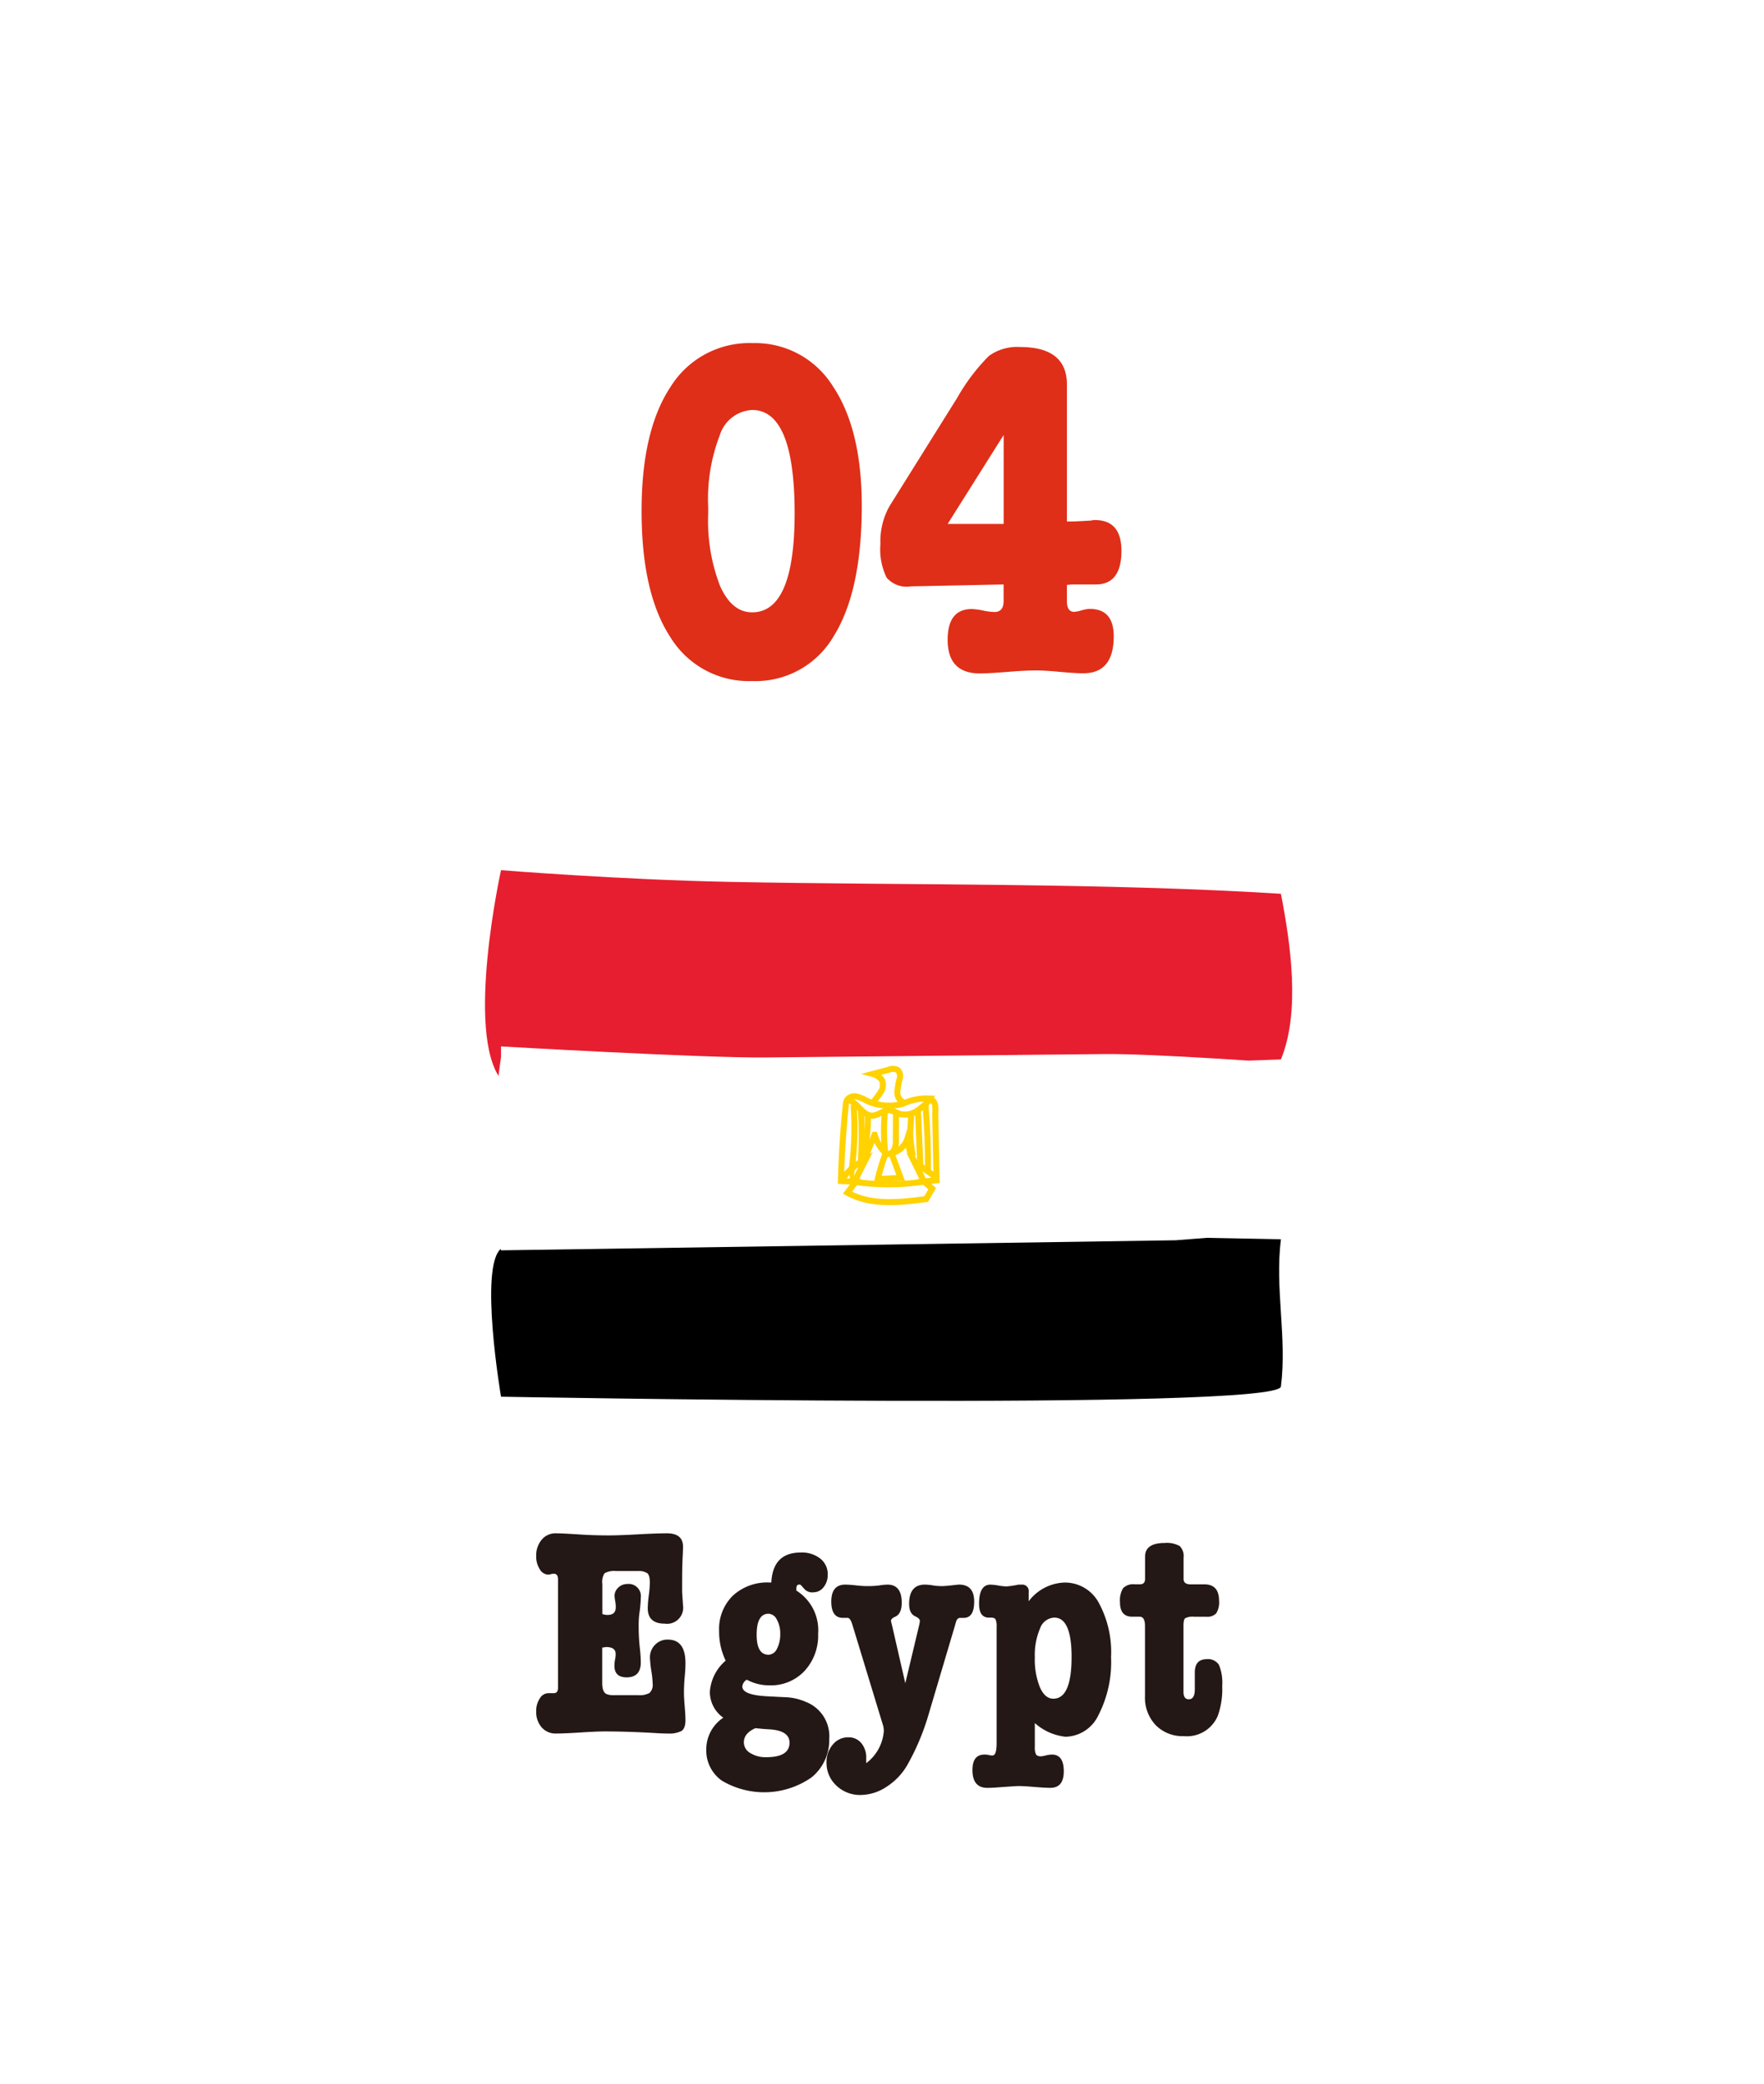
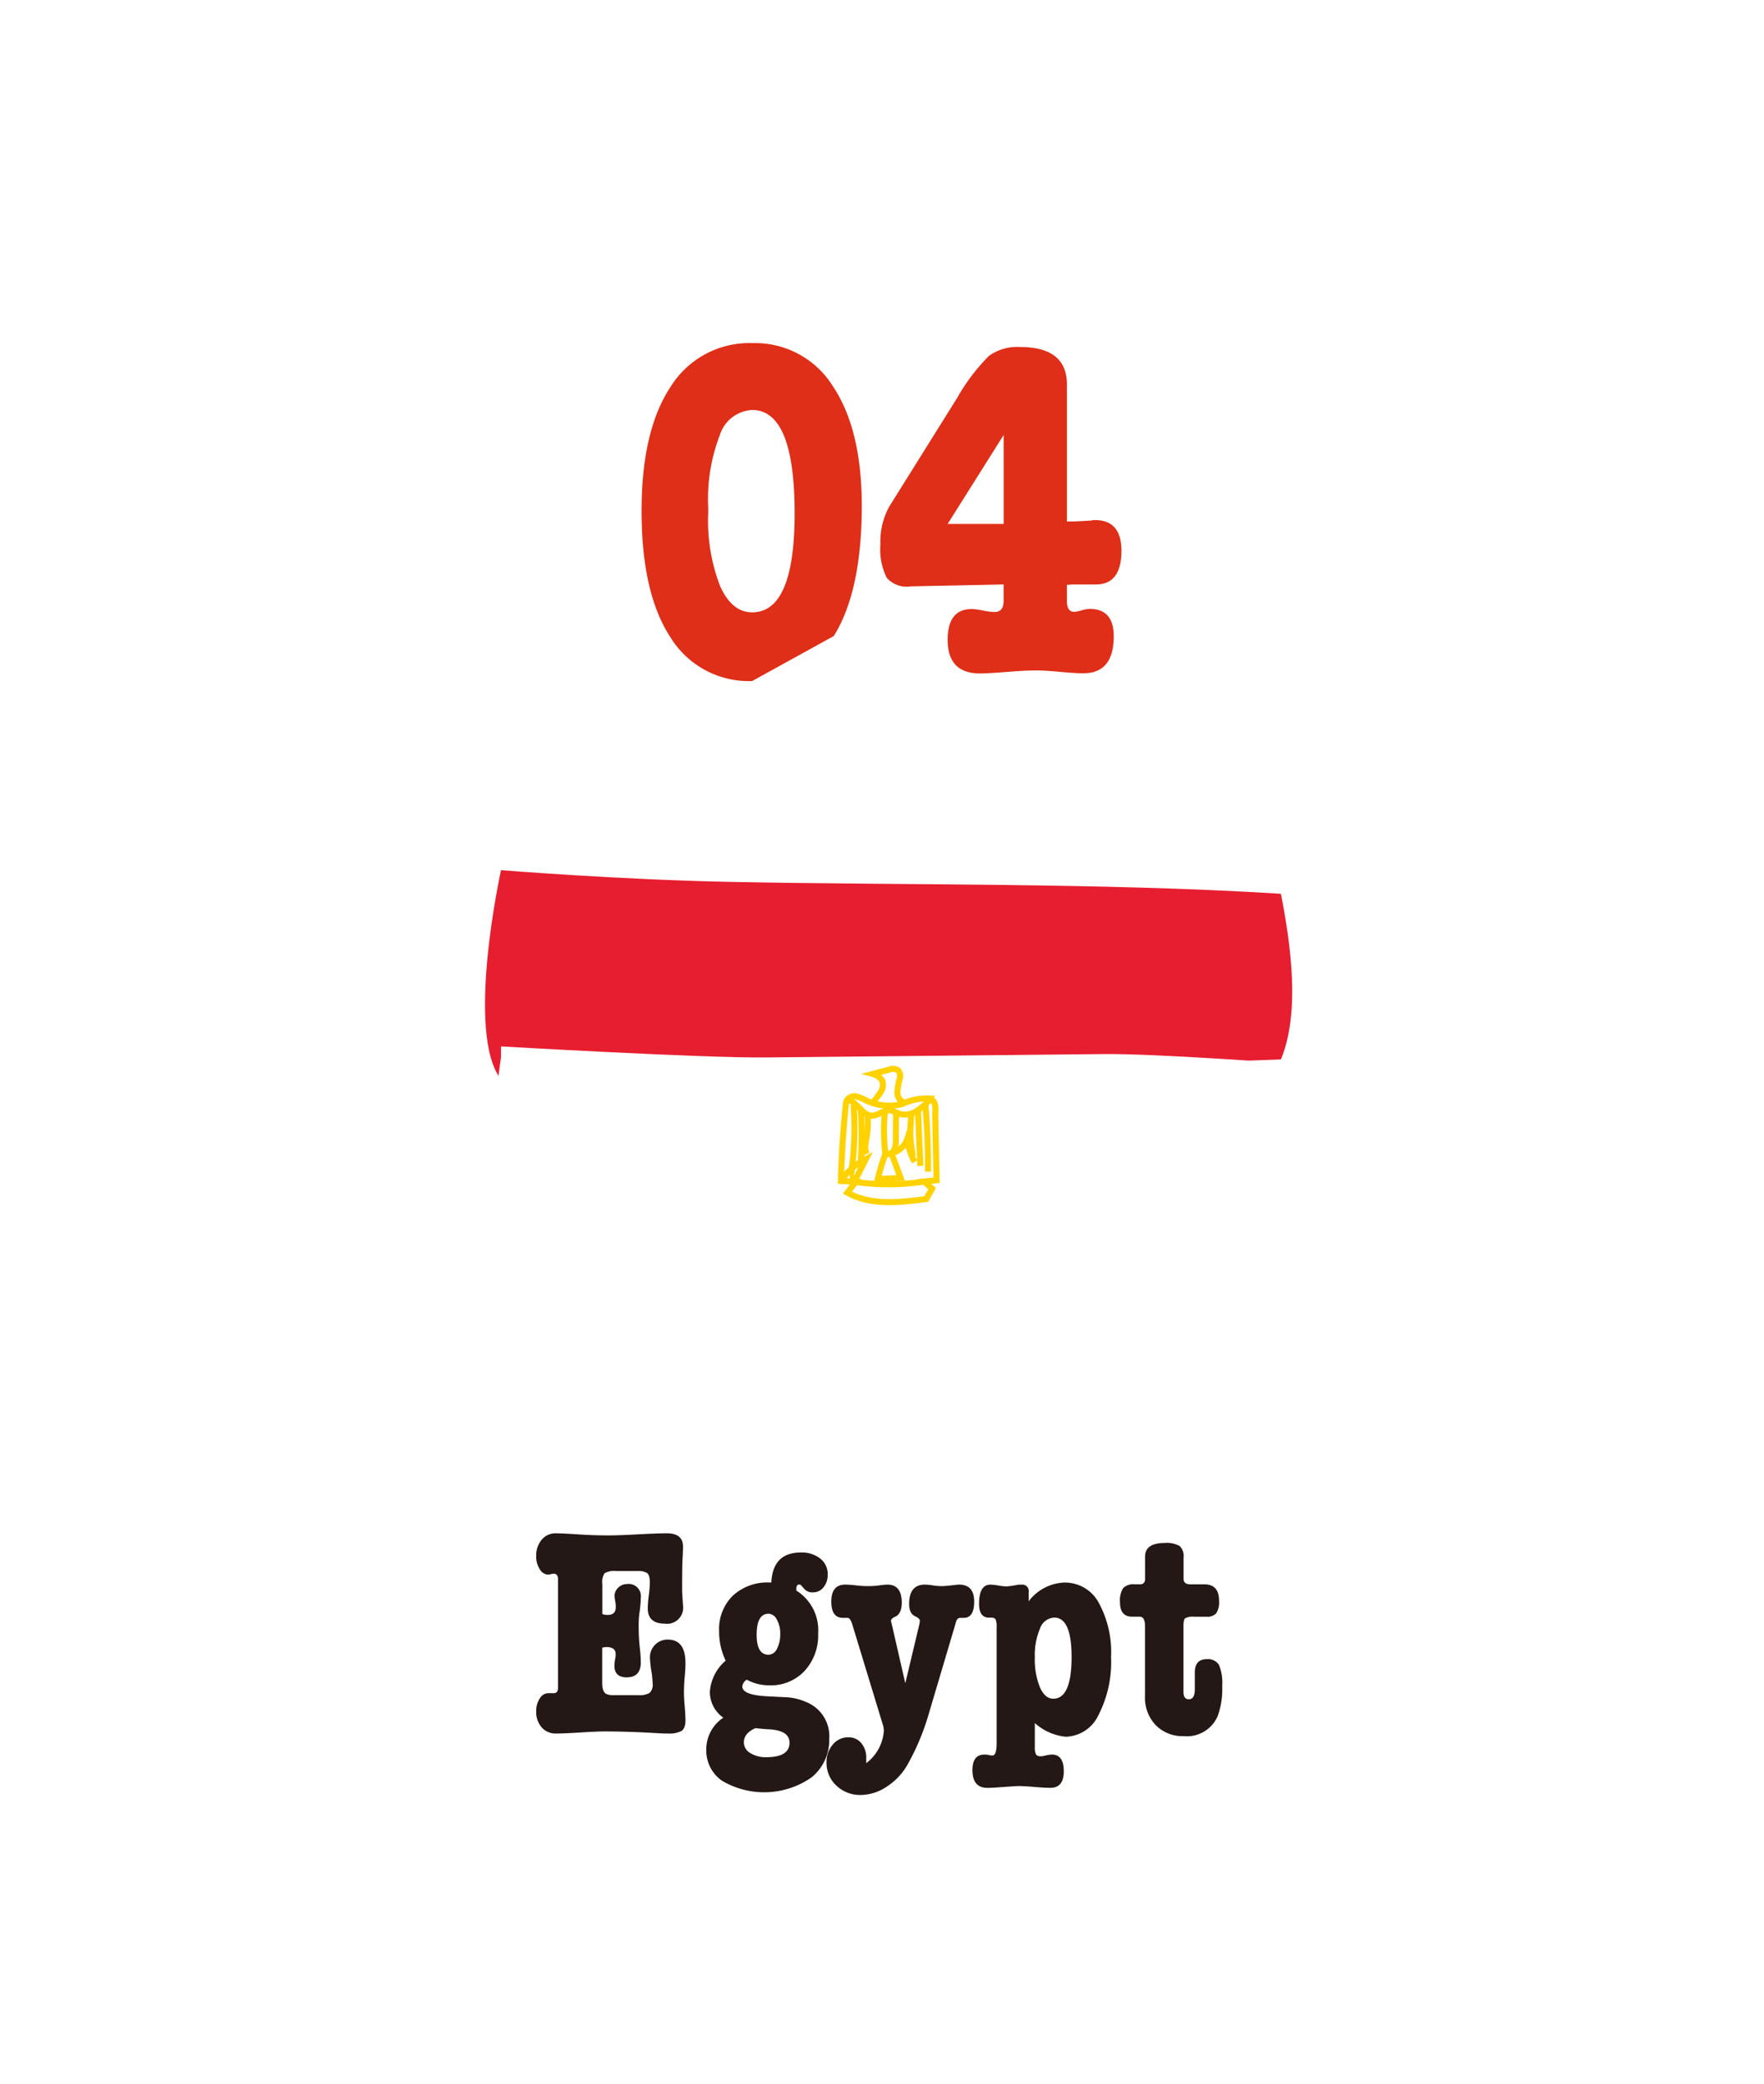
<svg xmlns="http://www.w3.org/2000/svg" viewBox="0 0 116 137">
  <defs>
    <style>.cls-1{fill:#fff;}.cls-2{fill:#231815;}.cls-3{fill:#df2f18;}.cls-4{fill:#e71e30;}.cls-5{fill:none;stroke:#ffd200;stroke-miterlimit:10;stroke-width:0.397px;}</style>
  </defs>
  <g id="レイヤー_2" data-name="レイヤー 2">
    <g id="レイヤー_1-2" data-name="レイヤー 1">
      <rect class="cls-1" width="116" height="137" />
      <path class="cls-2" d="M39.609,104.147v1.973a1.011,1.011,0,0,0,.354.058q.53,0,.53-.508a1.755,1.755,0,0,0-.02-.312,2.839,2.839,0,0,1-.059-.43.737.737,0,0,1,.245-.547.813.813,0,0,1,.579-.234.8.8,0,0,1,.9.9,8.32,8.32,0,0,1-.1,1.075A6.95,6.95,0,0,0,42,107a12.7,12.7,0,0,0,.079,1.388,8.862,8.862,0,0,1,.058.918q0,.976-.931.977-.8,0-.8-.762a2.449,2.449,0,0,1,.048-.449,1.4,1.4,0,0,0,.031-.332q0-.45-.629-.45c-.013,0-.1.013-.255.04v2.324c0,.39.092.632.275.722a1.084,1.084,0,0,0,.471.079h1.629a1.332,1.332,0,0,0,.736-.147.721.721,0,0,0,.206-.615,5.915,5.915,0,0,0-.078-.781,7.382,7.382,0,0,1-.1-.918,1.167,1.167,0,0,1,.334-.85,1.124,1.124,0,0,1,.843-.343q1.158,0,1.159,1.544c0,.247-.014.515-.04.8q-.059.626-.059,1.152c0,.2.017.495.05.9s.049.7.049.9c0,.364-.089.6-.266.713a1.774,1.774,0,0,1-.893.166c-.209,0-.419-.007-.628-.019q-1.923-.118-3.533-.118-.53,0-1.6.069c-.714.046-1.246.068-1.6.068a1.2,1.2,0,0,1-.932-.4,1.525,1.525,0,0,1-.363-1.059,1.47,1.47,0,0,1,.235-.847.668.668,0,0,1,.55-.347h.373c.183,0,.275-.117.275-.353v-7.129c0-.247-.092-.372-.275-.372h-.079a.162.162,0,0,1-.078.02,1.1,1.1,0,0,1-.216.039.665.665,0,0,1-.55-.352,1.506,1.506,0,0,1-.235-.859,1.6,1.6,0,0,1,.361-1.084,1.17,1.17,0,0,1,.929-.42q.429,0,1.6.078.879.058,1.877.059.643,0,1.915-.069t1.916-.068q1.055,0,1.056.879c0,.144-.012.449-.036.918q-.023.468-.023,1.681v.39l.059.879a1.056,1.056,0,0,1-1.2,1.192q-1.119,0-1.119-1.016a7.485,7.485,0,0,1,.069-.85,7.437,7.437,0,0,0,.069-.83c0-.326-.058-.534-.176-.626a1.054,1.054,0,0,0-.624-.136h-1.4a1.3,1.3,0,0,0-.78.146A1.057,1.057,0,0,0,39.609,104.147Z" />
      <path class="cls-2" d="M52.367,104.459v.118a3.071,3.071,0,0,1,1.433,2.832,3.428,3.428,0,0,1-.893,2.452,3.024,3.024,0,0,1-2.306.947,3.082,3.082,0,0,1-1.492-.371.584.584,0,0,0-.294.449q0,.567,1.688.645.706.039,1.177.058A3.7,3.7,0,0,1,53,111.9a2.42,2.42,0,0,1,1.531,2.423,3.157,3.157,0,0,1-1.167,2.54,5.448,5.448,0,0,1-5.889.215,2.421,2.421,0,0,1-1.03-2.052,2.492,2.492,0,0,1,1.119-2.09,2.075,2.075,0,0,1-.884-1.7,2.964,2.964,0,0,1,1.04-2.051,4.368,4.368,0,0,1-.431-1.954,3.065,3.065,0,0,1,.9-2.315,3.329,3.329,0,0,1,2.414-.869h.118q.1-1.973,1.943-1.973a1.956,1.956,0,0,1,1.276.4,1.285,1.285,0,0,1,.49,1.045,1.273,1.273,0,0,1-.275.841.837.837,0,0,1-.667.332.686.686,0,0,1-.588-.215l-.177-.195a.192.192,0,0,0-.177-.1Q52.367,104.186,52.367,104.459ZM50.581,113.7q-.413-.02-.9-.078-.765.332-.765.937a.813.813,0,0,0,.422.7,1.886,1.886,0,0,0,1.05.274q1.53,0,1.531-.957Q51.916,113.777,50.581,113.7Zm-.039-7.6q-.785,0-.785,1.387,0,1.31.785,1.309a.631.631,0,0,0,.549-.39,2,2,0,0,0,.216-.978,1.836,1.836,0,0,0-.225-.947A.643.643,0,0,0,50.542,106.1Z" />
      <path class="cls-2" d="M58.668,106.9l.864,3.77.9-3.77a1.907,1.907,0,0,0,.058-.332c0-.1-.1-.2-.294-.293q-.412-.175-.412-.821,0-1.269,1.04-1.269a3.539,3.539,0,0,1,.569.059,3.67,3.67,0,0,0,.569.039q.2,0,.707-.059c.223-.026.353-.039.393-.039q1,0,1,1.113,0,1.074-.687,1.074h-.236c-.131,0-.222.092-.275.274l-.078.272-1.708,5.754a15.664,15.664,0,0,1-1.413,3.374,4.168,4.168,0,0,1-1.354,1.424,3.125,3.125,0,0,1-1.708.546A2.245,2.245,0,0,1,55,117.4a2.029,2.029,0,0,1-.648-1.534,1.724,1.724,0,0,1,.412-1.163,1.294,1.294,0,0,1,1.021-.478,1.063,1.063,0,0,1,.853.381,1.47,1.47,0,0,1,.325.986v.333a2.9,2.9,0,0,0,1.157-2.13,1.678,1.678,0,0,0-.039-.312l-2.041-6.7c-.079-.247-.17-.384-.275-.411h-.334q-.765,0-.765-1.074,0-1.113.923-1.113a6.841,6.841,0,0,1,.687.049c.3.032.529.049.687.049a6.294,6.294,0,0,0,.824-.039,4.2,4.2,0,0,1,.569-.059q.942,0,.942,1.191,0,.762-.471.938c-.157.078-.236.163-.236.254v.019Z" />
      <path class="cls-2" d="M70.072,114.188a3.578,3.578,0,0,1-2.022-.9v1.583a.99.99,0,0,0,.079.478c.052.085.163.127.334.127a2.162,2.162,0,0,0,.313-.059,1.892,1.892,0,0,1,.393-.058q.784,0,.785,1.095t-.883,1.093q-.354,0-1.05-.058t-1.05-.059q-.138,0-1.531.1c-.2.012-.367.019-.511.019q-.981,0-.981-1.172,0-1.016.785-1.016a1.121,1.121,0,0,1,.294.029.819.819,0,0,0,.236.029c.183,0,.275-.266.275-.8v-7.639a1.184,1.184,0,0,0-.069-.508c-.046-.078-.147-.117-.3-.117h-.138c-.431,0-.648-.3-.648-.91q0-1.258.747-1.258a3.442,3.442,0,0,1,.529.059,3.549,3.549,0,0,0,.531.058,6.207,6.207,0,0,0,.785-.117h.2a.423.423,0,0,1,.471.485v.609a3.077,3.077,0,0,1,2.355-1.231,2.524,2.524,0,0,1,2.248,1.319,6.8,6.8,0,0,1,.814,3.585,7.607,7.607,0,0,1-.824,3.8A2.45,2.45,0,0,1,70.072,114.188Zm-.746-7.834a1.043,1.043,0,0,0-.932.713,4.43,4.43,0,0,0-.344,1.905,4.874,4.874,0,0,0,.334,1.963q.333.753.883.752,1.2,0,1.2-2.754Q70.464,106.353,69.326,106.354Z" />
      <path class="cls-2" d="M77.825,106.9v4.337c0,.326.117.488.353.488.262,0,.392-.221.392-.664v-1.094q0-.879.786-.879a.851.851,0,0,1,.8.371,3.048,3.048,0,0,1,.216,1.387,5.191,5.191,0,0,1-.294,1.974,2.2,2.2,0,0,1-2.238,1.328A2.465,2.465,0,0,1,76,113.426a2.62,2.62,0,0,1-.706-1.915V106.9q0-.606-.353-.606h-.491q-.805,0-.8-.957a1.51,1.51,0,0,1,.206-.918.929.929,0,0,1,.756-.254h.353c.222,0,.334-.117.334-.352v-1.465q0-.9,1.295-.9a1.726,1.726,0,0,1,.981.2.919.919,0,0,1,.256.762v1.406q0,.353.471.352h.9q.962,0,.962,1.075a1.352,1.352,0,0,1-.186.83.792.792,0,0,1-.638.224h-.824a1.035,1.035,0,0,0-.579.1C77.86,106.458,77.825,106.627,77.825,106.9Z" />
-       <path class="cls-3" d="M49.46,44.779a6.055,6.055,0,0,1-5.381-2.892q-1.89-2.892-1.889-8.3,0-5.276,1.905-8.152a6.1,6.1,0,0,1,5.4-2.876,6.019,6.019,0,0,1,5.27,2.828q1.9,2.829,1.905,7.853,0,5.625-1.841,8.579A5.943,5.943,0,0,1,49.46,44.779Zm0-17.823a2.358,2.358,0,0,0-2.127,1.66,11.641,11.641,0,0,0-.762,4.723v.411a11.917,11.917,0,0,0,.778,4.772q.777,1.738,2.111,1.738,2.793,0,2.794-6.51Q52.254,26.957,49.46,26.956Z" />
+       <path class="cls-3" d="M49.46,44.779a6.055,6.055,0,0,1-5.381-2.892q-1.89-2.892-1.889-8.3,0-5.276,1.905-8.152a6.1,6.1,0,0,1,5.4-2.876,6.019,6.019,0,0,1,5.27,2.828q1.9,2.829,1.905,7.853,0,5.625-1.841,8.579Zm0-17.823a2.358,2.358,0,0,0-2.127,1.66,11.641,11.641,0,0,0-.762,4.723v.411a11.917,11.917,0,0,0,.778,4.772q.777,1.738,2.111,1.738,2.793,0,2.794-6.51Q52.254,26.957,49.46,26.956Z" />
      <path class="cls-3" d="M70.16,25.282v9.006h.381q.761-.031,1.206-.064a.283.283,0,0,0,.127-.031H72q1.746,0,1.746,2.022,0,2.212-1.682,2.212H70.477l-.317.031v1.056c0,.477.158.714.476.714a2.2,2.2,0,0,0,.476-.095,2.246,2.246,0,0,1,.54-.1q1.587,0,1.587,1.8,0,2.435-2,2.434-.54,0-1.619-.1T68,44.083q-.6,0-1.778.095t-1.778.1q-2.127,0-2.127-2.212,0-2.022,1.587-2.023a4.332,4.332,0,0,1,.746.1,4.231,4.231,0,0,0,.747.095c.4,0,.6-.242.6-.727V38.427l-6.1.126a1.742,1.742,0,0,1-1.588-.568,4.19,4.19,0,0,1-.412-2.212,4.7,4.7,0,0,1,.6-2.5l4.445-7.11A12.872,12.872,0,0,1,65.032,23.4a3.163,3.163,0,0,1,2.048-.584Q70.16,22.817,70.16,25.282Zm-7.842,9.164H66V28.6Z" />
-       <path d="M84.233,81.481c-.41,3.227.41,6.455,0,9.682-.2,1.61-51.286.668-51.286.668s-1.459-8.552,0-9.733c2.957-2.4,10.14-1.421,16.057-1.3C61.092,81.029,72.145,81.252,84.233,81.481Z" />
      <path class="cls-4" d="M84.233,58.764c.621,3.206,1.3,7.742,0,10.892-12.006.513-26.815-.028-38.91-.094-3.766-.02-10.237-.115-12.376,1.414-2.37-3.051,0-13.764,0-13.764s7.83.63,15.076.771C59.9,58.216,72.474,58.033,84.233,58.764Z" />
      <path class="cls-1" d="M32.947,82.207c-1.394-3.72,0-12.695,0-12.695V68.8s13.3.769,17.406.726q11.133-.116,22.264-.223c3.369-.034,11.616.582,11.616.582s1.9,10.969,0,11.121c-2.326.18-4.6.36-6.926.54" />
      <path class="cls-5" d="M59.43,72.491a.723.723,0,0,1-.42-.708,4.862,4.862,0,0,1,.155-.865.585.585,0,0,0-.114-.55.661.661,0,0,0-.6-.037L57.4,70.61a1.066,1.066,0,0,1,.6.414.834.834,0,0,1-.1.8c-.148.241-.353.446-.48.7" />
      <path class="cls-5" d="M59.35,72.581a3.491,3.491,0,0,1-2.376-.219,2.6,2.6,0,0,0-.655-.268.592.592,0,0,0-.623.237.856.856,0,0,0-.078.321q-.255,2.49-.32,4.994l.978.056-.549.714c1.54.86,3.431.651,5.18.418l.391-.683-.535-.468.826-.085q-.041-2.1-.086-4.2c-.011-.506.132-1.038-.451-1.172A3.584,3.584,0,0,0,59.35,72.581Z" />
      <path class="cls-5" d="M61.155,72.28a4.086,4.086,0,0,1-.909.789,1.379,1.379,0,0,1-1.16.144A2.6,2.6,0,0,0,58.554,73c-.426-.061-.793.362-1.224.352-.656-.014-.966-.971-1.62-1.026" />
      <path class="cls-5" d="M55.34,77.575a4.459,4.459,0,0,1,1.6-1.371L56.2,77.671" />
-       <path class="cls-5" d="M61.673,77.481l-1.551-1.094.648,1.32" />
      <path class="cls-5" d="M58.92,73.15l-.008,1.782a1.383,1.383,0,0,1-.116.673.477.477,0,0,1-.578.244,14,14,0,0,1-.032-2.738" />
      <path class="cls-5" d="M58.224,75.868a13.65,13.65,0,0,0-.5,1.654l1.5-.076-.6-1.62" />
-       <path class="cls-5" d="M56.879,76.125l.633-1.512a2.755,2.755,0,0,0,.729,1.2" />
      <path class="cls-5" d="M58.67,75.81a1.435,1.435,0,0,0,1-.949,3.788,3.788,0,0,0,.479,1.533" />
      <path class="cls-5" d="M56.132,72.65a20.959,20.959,0,0,1-.112,4.16l-.012-.114" />
      <path class="cls-5" d="M56.607,72.959a26.6,26.6,0,0,1,0,3.458" />
      <path class="cls-5" d="M57.06,73.243a7.211,7.211,0,0,1-.1,1.692,2.251,2.251,0,0,0-.06.593.978.978,0,0,0,.093.34" />
      <path class="cls-5" d="M59.926,73.255c-.02.481-.079.961-.064,1.442a9.323,9.323,0,0,0,.166,1.3" />
      <path class="cls-5" d="M60.365,73.015l.157,3.638" />
      <path class="cls-5" d="M60.858,72.65q.186,2.187.167,4.385" />
      <path class="cls-5" d="M60.679,77.7a15.437,15.437,0,0,1-4.5,0" />
    </g>
  </g>
</svg>